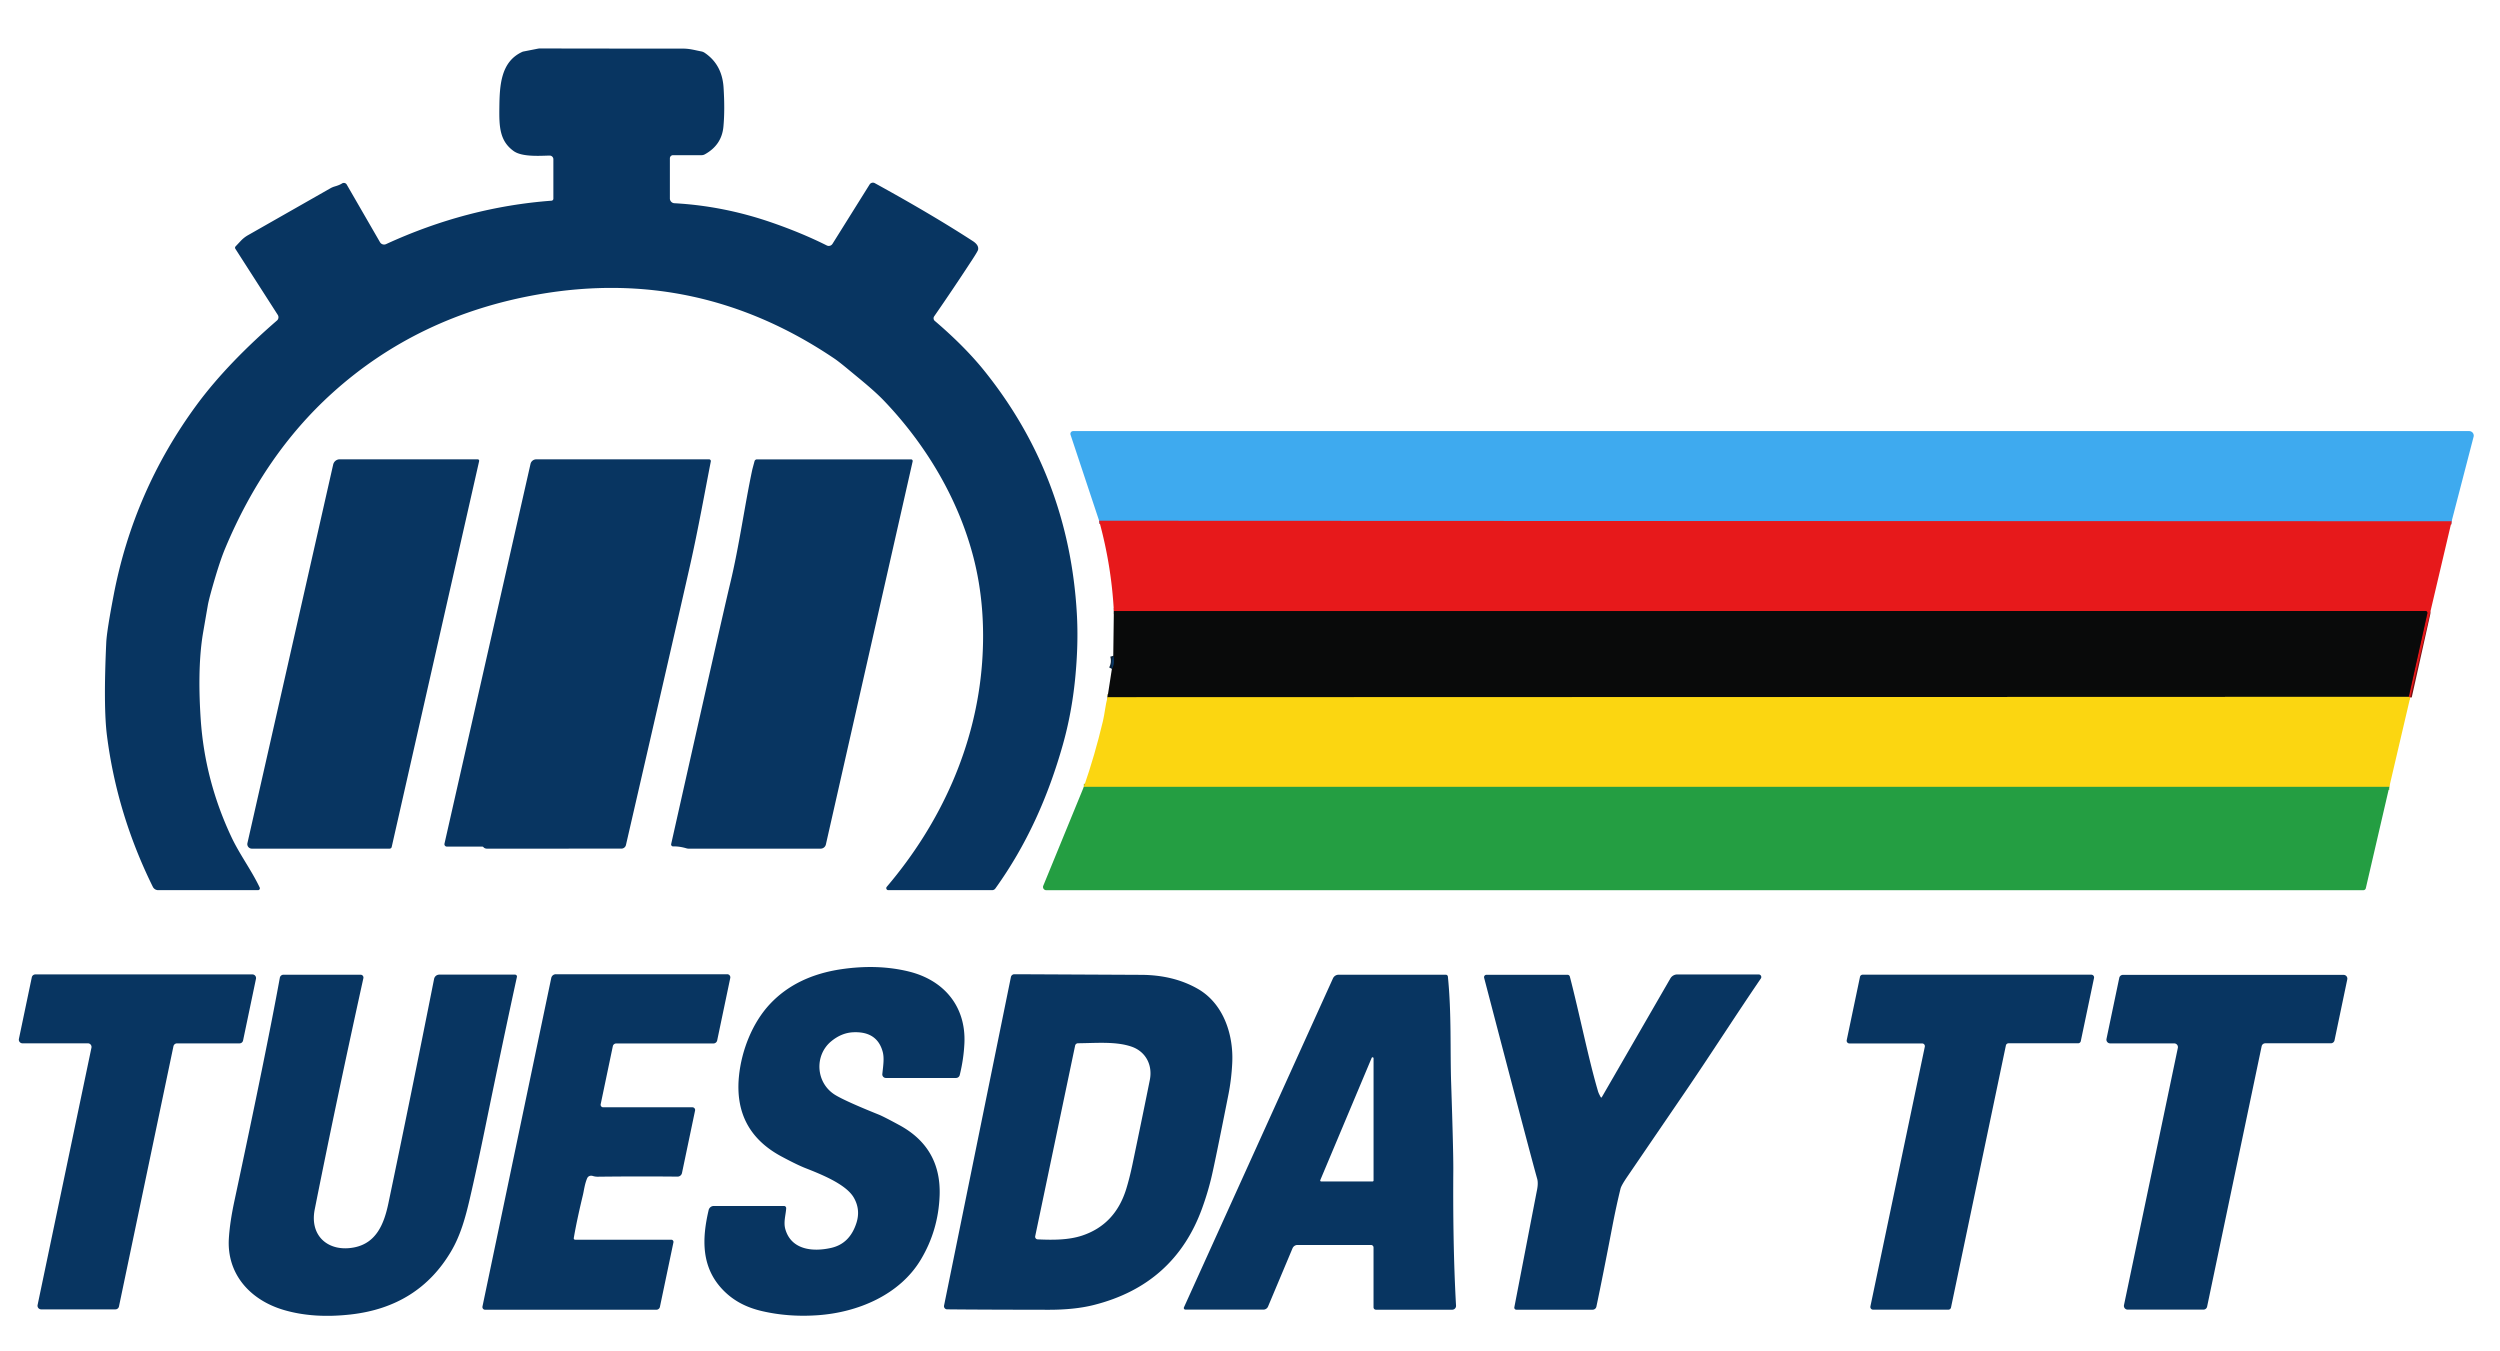
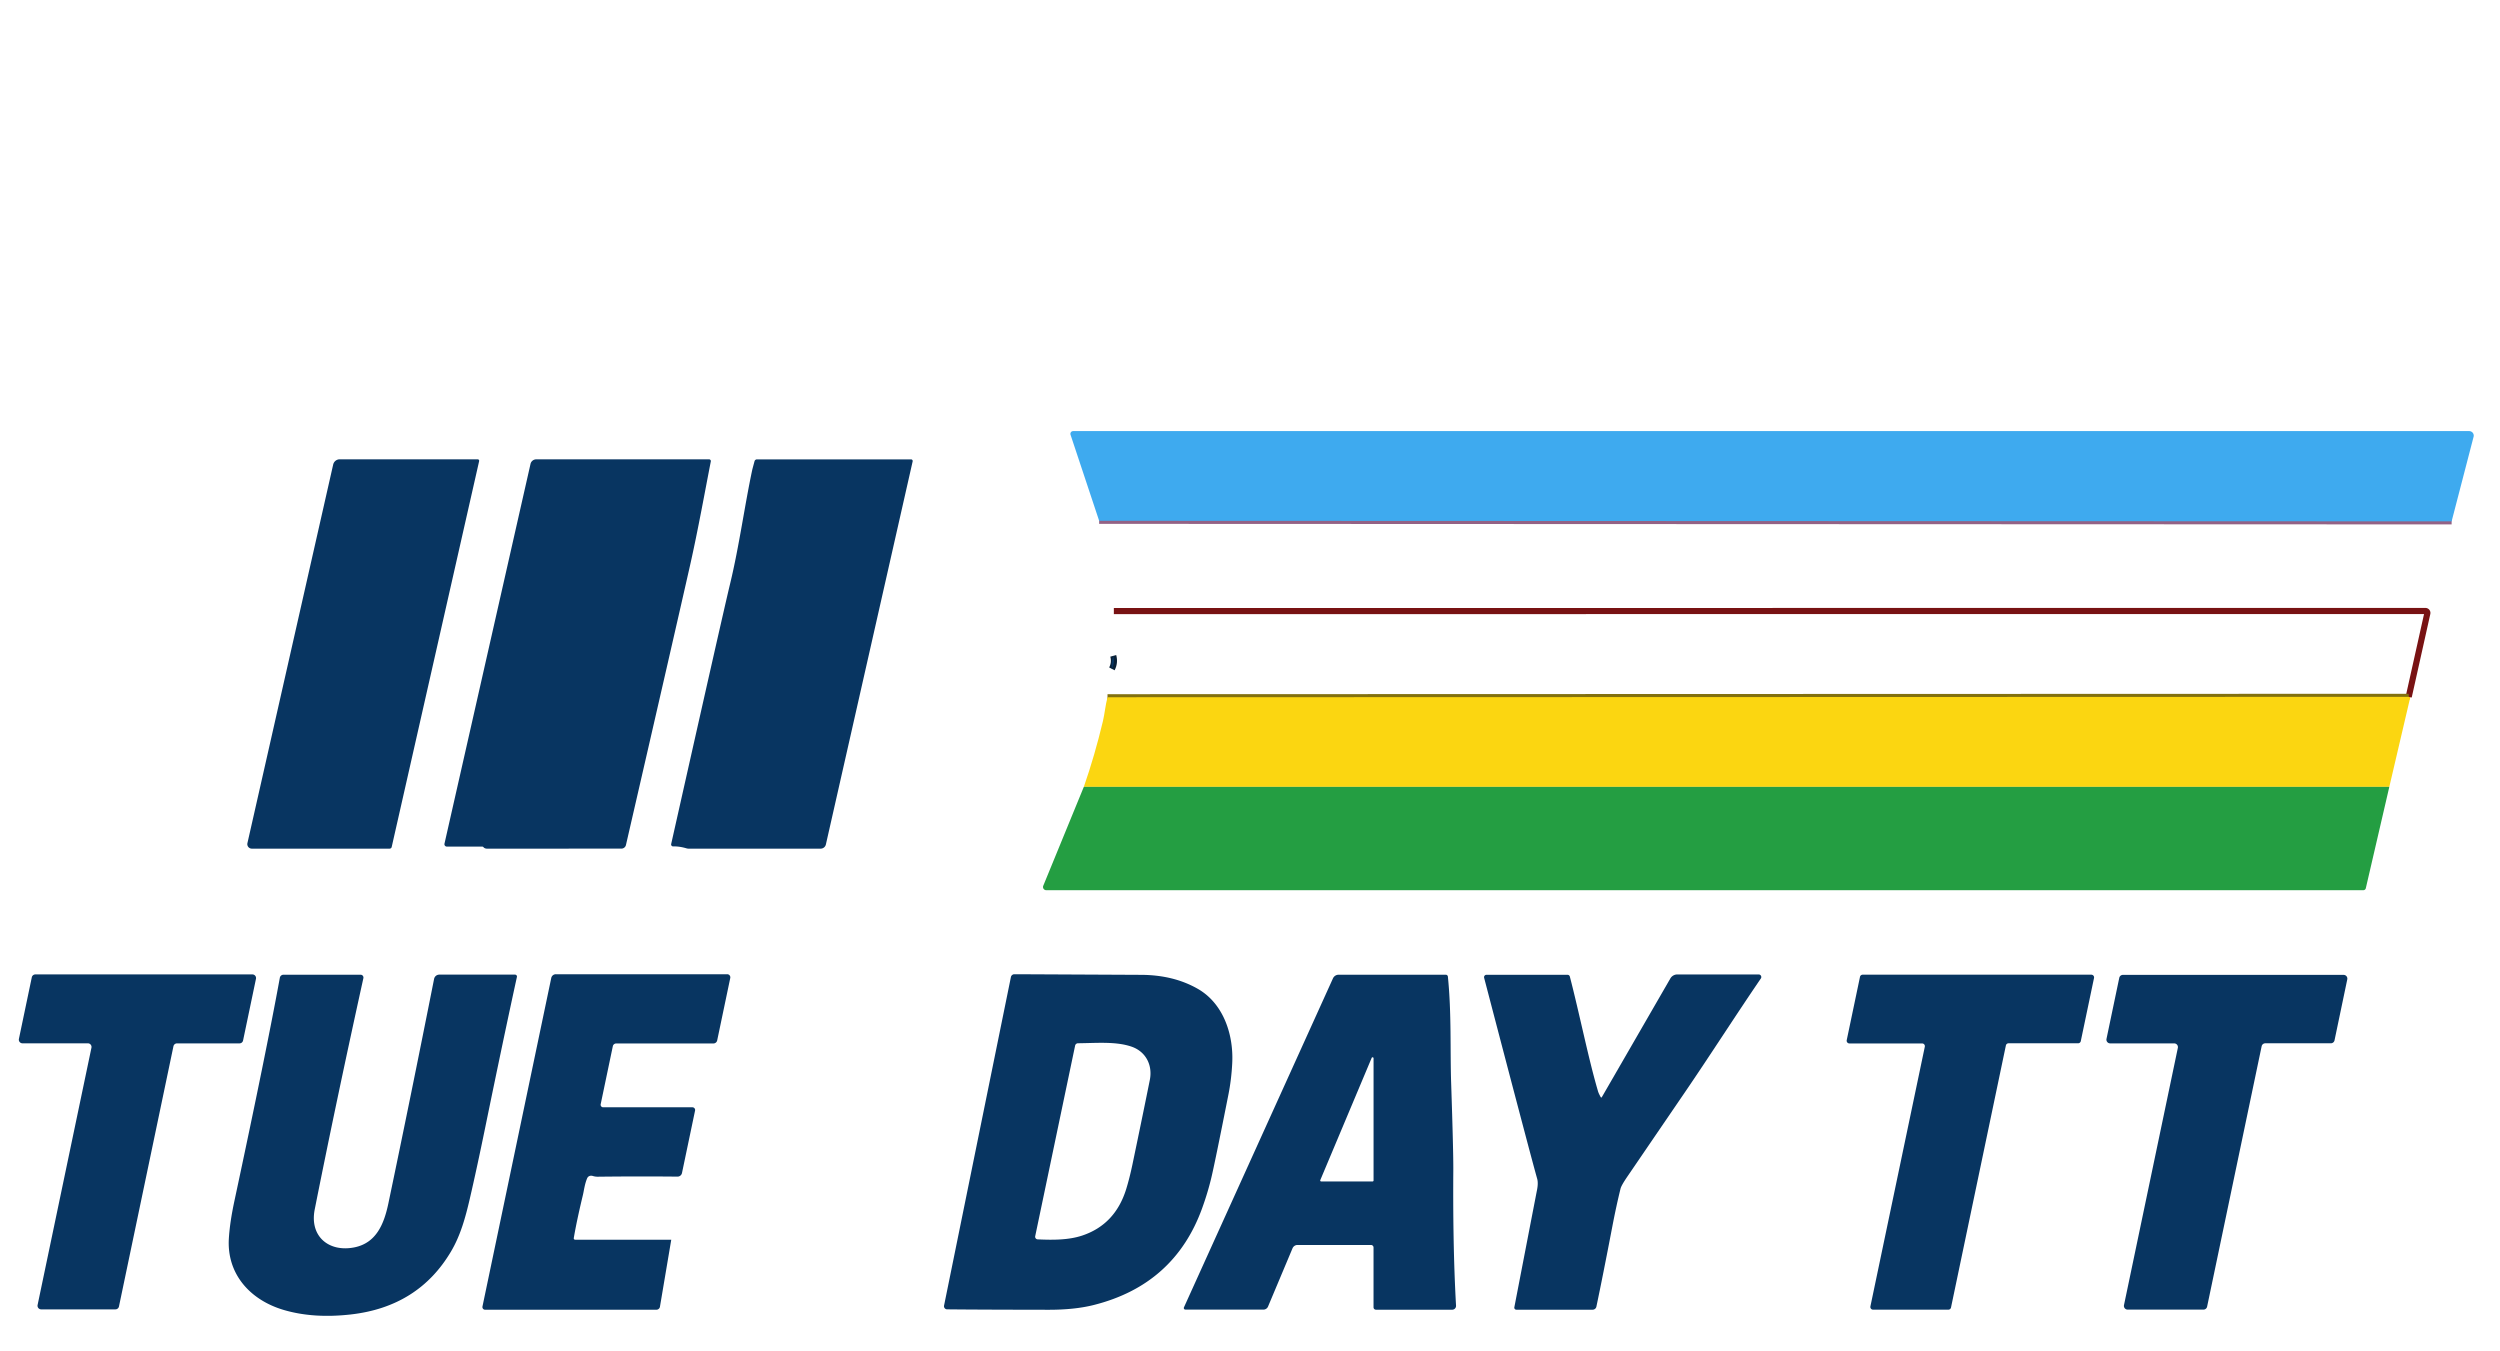
<svg xmlns="http://www.w3.org/2000/svg" version="1.1" viewBox="0.00 0.00 816.00 441.00">
  <g stroke-width="2.00" fill="none" stroke-linecap="butt">
    <path stroke="#936285" vector-effect="non-scaling-stroke" d="   M 800.21 170.17   L 358.76 169.99" />
    <path stroke="#f17816" vector-effect="non-scaling-stroke" d="   M 786.68 227.72   Q 785.82 227.33 786.21 227.45" />
    <path stroke="#781213" vector-effect="non-scaling-stroke" d="   M 786.21 227.45   L 792.28 200.20   A 0.63 0.63 0.0 0 0 791.66 199.43   L 363.56 199.45" />
    <path stroke="#82700e" vector-effect="non-scaling-stroke" d="   M 786.21 227.45   L 361.49 227.58" />
    <path stroke="#092036" vector-effect="non-scaling-stroke" d="   M 362.92 218.32   Q 363.98 216.32 363.37 214.07" />
-     <path stroke="#90ba2a" vector-effect="non-scaling-stroke" d="   M 779.87 256.84   L 353.76 256.83" />
  </g>
-   <path fill="#083561" d="   M 84.77 289.70   A 0.60 0.60 0.0 0 1 84.23 290.55   L 51.64 290.55   A 1.96 1.95 -13.3 0 1 49.89 289.47   Q 38.16 265.73 34.91 240.08   Q 33.72 230.72 34.68 209.75   Q 34.85 205.98 37.09 194.29   Q 43.61 160.20 64.12 132.26   C 71.39 122.36 80.78 112.95 90.41 104.61   A 1.42 1.40 53.4 0 0 90.67 102.79   L 76.82 81.20   A 0.63 0.62 -40.1 0 1 76.89 80.43   L 78.62 78.59   A 9.90 9.85 6.7 0 1 80.91 76.79   L 107.82 61.47   A 6.68 6.43 20.9 0 1 109.26 60.86   Q 110.78 60.43 111.65 59.87   A 1.09 1.08 -31.1 0 1 113.17 60.24   L 124.03 79.05   A 1.54 1.54 0.0 0 0 126.01 79.68   Q 152.35 67.57 180.00 65.51   A 0.66 0.66 0.0 0 0 180.62 64.85   L 180.62 51.98   A 1.20 1.20 0.0 0 0 179.40 50.78   C 176.25 50.85 170.45 51.28 167.69 49.33   C 163.04 46.02 162.91 41.24 162.99 35.10   C 163.08 27.97 163.40 20.14 170.50 16.92   A 1.34 1.25 -61.0 0 1 170.81 16.82   L 175.59 15.88   A 3.19 2.89 -47.9 0 1 176.19 15.82   Q 217.41 15.89 222.50 15.86   C 225.09 15.85 226.25 16.26 228.94 16.79   A 2.91 2.83 66.7 0 1 229.98 17.22   Q 235.69 21.05 236.17 28.54   Q 236.64 35.86 236.12 41.39   Q 235.55 47.34 230.06 50.37   A 2.22 2.12 -58.4 0 1 229.00 50.65   L 219.68 50.65   A 1.04 1.03 90.0 0 0 218.65 51.69   L 218.65 64.78   A 1.55 1.54 -88.4 0 0 220.11 66.33   Q 236.14 67.21 251.72 72.58   Q 261.67 76.01 269.87 80.12   A 1.43 1.43 0.0 0 0 271.72 79.60   L 283.83 60.23   A 1.28 1.28 0.0 0 1 285.53 59.78   Q 304.21 70.04 317.53 78.69   Q 319.58 80.02 319.24 81.54   Q 319.13 82.01 317.43 84.63   Q 311.31 94.02 304.92 103.25   A 1.12 1.12 0.0 0 0 305.11 104.74   C 310.61 109.42 316.43 115.02 321.15 120.87   Q 348.90 155.30 351.48 200.26   Q 352.06 210.27 350.90 221.80   Q 349.78 232.87 346.94 242.97   C 342.13 260.05 335.13 275.74 324.88 290.01   A 1.31 1.30 17.8 0 1 323.82 290.55   L 289.93 290.55   A 0.66 0.66 0.0 0 1 289.43 289.47   C 307.09 268.69 318.57 243.47 320.56 216.28   Q 321.89 198.04 317.74 181.94   C 312.82 162.88 302.28 145.20 288.59 130.86   C 285.26 127.37 280.69 123.75 277.19 120.84   Q 273.82 118.04 272.43 117.10   Q 227.91 86.98 175.75 96.09   Q 136.51 102.95 108.49 128.26   Q 86.30 148.30 73.44 179.13   Q 72.06 182.45 70.38 188.03   Q 68.49 194.37 67.91 197.14   Q 67.90 197.16 66.31 206.37   C 64.73 215.51 64.95 226.34 65.51 234.73   Q 66.85 254.81 75.59 273.32   C 78.29 279.02 82.12 284.09 84.77 289.70   Z" />
  <path fill="#3eaaef" d="   M 800.21 170.17   L 358.76 169.99   L 349.42 141.89   A 0.90 0.90 0.0 0 1 350.27 140.71   L 805.95 140.71   A 1.48 1.48 0.0 0 1 807.38 142.56   L 800.21 170.17   Z" />
  <path fill="#083561" d="   M 156.39 150.51   L 127.85 276.45   A 0.70 0.70 0.0 0 1 127.17 277.00   L 82.20 277.00   A 1.48 1.47 6.4 0 1 80.76 275.20   L 108.75 151.63   A 2.20 2.18 -83.5 0 1 110.88 149.92   L 155.92 149.92   A 0.49 0.48 -83.7 0 1 156.39 150.51   Z" />
  <path fill="#083561" d="   M 219.72 276.27   A 0.65 0.64 5.6 0 1 219.07 275.49   Q 236.04 199.92 238.33 190.44   C 241.26 178.32 243.09 164.78 245.55 153.27   Q 245.63 152.94 246.28 150.53   A 0.82 0.81 -81.9 0 1 247.06 149.94   L 297.37 149.94   A 0.54 0.53 -83.5 0 1 297.89 150.60   L 269.57 275.63   A 1.76 1.76 0.0 0 1 267.85 277.00   L 224.76 277.00   A 2.44 2.29 52.0 0 1 224.05 276.89   Q 221.74 276.21 219.72 276.27   Z" />
  <path fill="#083561" d="   M 175.03 149.93   L 231.45 149.93   A 0.57 0.57 0.0 0 1 232.01 150.61   C 230.20 159.82 227.87 172.87 225.23 184.56   Q 220.33 206.23 204.31 275.81   A 1.53 1.52 6.4 0 1 202.82 276.99   L 158.93 277.00   A 1.67 1.65 62.1 0 1 157.98 276.70   Q 157.96 276.68 157.79 276.50   A 0.56 0.54 -20.9 0 0 157.39 276.33   L 145.85 276.33   A 0.79 0.78 6.4 0 1 145.08 275.37   L 173.16 151.42   A 1.92 1.92 0.0 0 1 175.03 149.93   Z" />
-   <path fill="#e7191b" d="   M 800.21 170.17   L 786.68 227.72   Q 785.82 227.33 786.21 227.45   L 792.28 200.20   A 0.63 0.63 0.0 0 0 791.66 199.43   L 363.56 199.45   Q 362.77 184.59 358.76 169.99   L 800.21 170.17   Z" />
-   <path fill="#090a0a" d="   M 786.21 227.45   L 361.49 227.58   L 362.92 218.32   Q 363.98 216.32 363.37 214.07   L 363.56 199.45   L 791.66 199.43   A 0.63 0.63 0.0 0 1 792.28 200.20   L 786.21 227.45   Z" />
  <path fill="#083561" d="   M 362.92 218.32   Q 362.62 216.10 363.37 214.07   Q 363.98 216.32 362.92 218.32   Z" />
  <path fill="#fbd611" d="   M 786.21 227.45   Q 785.82 227.33 786.68 227.72   L 779.87 256.84   L 353.76 256.83   Q 357.31 246.65 359.99 235.41   C 360.55 233.09 360.80 230.16 361.49 227.58   L 786.21 227.45   Z" />
  <path fill="#249e42" d="   M 779.87 256.84   L 772.20 289.92   A 0.83 0.81 6.0 0 1 771.39 290.56   L 341.49 290.56   A 1.05 1.05 0.0 0 1 340.52 289.11   L 353.76 256.83   L 779.87 256.84   Z" />
-   <path fill="#083561" d="   M 289.16 351.85   A 1.18 1.17 3.1 0 1 287.99 350.55   C 288.28 347.83 288.68 345.34 288.10 343.26   Q 286.27 336.61 278.56 336.93   Q 274.69 337.09 271.31 339.88   C 265.73 344.49 266.24 353.51 272.64 357.41   Q 276.02 359.46 286.83 363.81   Q 288.42 364.45 293.59 367.26   Q 307.28 374.71 306.69 390.29   Q 306.26 401.59 300.57 411.11   C 293.71 422.61 280.03 428.41 266.76 429.30   Q 257.35 429.94 248.79 427.96   C 243.93 426.84 239.59 424.78 235.99 421.05   C 228.90 413.71 229.06 404.54 231.30 394.97   A 1.74 1.73 6.5 0 1 232.99 393.63   L 255.90 393.63   A 0.71 0.71 0.0 0 1 256.61 394.38   C 256.51 396.44 255.67 398.87 256.33 401.20   C 258.26 407.93 265.23 408.69 271.30 407.31   Q 277.40 405.94 279.56 399.10   Q 280.92 394.78 278.67 390.89   C 276.12 386.50 268.05 383.31 262.79 381.23   Q 260.12 380.18 255.05 377.46   Q 239.42 369.06 241.20 351.26   C 242.04 342.87 245.56 333.85 251.34 327.69   Q 259.97 318.50 274.67 316.34   Q 286.46 314.62 296.59 317.09   C 308.28 319.95 315.36 328.67 314.78 340.60   Q 314.53 345.73 313.26 350.89   A 1.26 1.25 6.7 0 1 312.04 351.85   L 289.16 351.85   Z" />
  <path fill="#083561" d="   M 522.49 358.13   A 0.20 0.19 45.4 0 0 522.82 358.14   L 545.21 319.36   A 2.62 2.60 14.9 0 1 547.47 318.06   L 574.04 318.06   A 0.85 0.84 17.2 0 1 574.74 319.38   C 566.07 332.09 558.19 344.47 549.70 356.89   Q 540.85 369.85 531.22 383.96   Q 529.22 386.89 528.95 387.95   Q 527.60 393.39 526.28 400.25   Q 523.14 416.64 521.06 426.50   A 1.27 1.26 6.2 0 1 519.82 427.49   L 494.94 427.49   A 0.67 0.67 0.0 0 1 494.28 426.69   Q 501.48 389.42 501.65 388.58   Q 502.14 386.19 501.74 384.77   Q 499.52 376.93 484.42 319.16   A 0.79 0.79 0.0 0 1 485.18 318.17   L 511.64 318.17   A 0.80 0.78 82.3 0 1 512.40 318.76   C 515.50 330.70 518.53 345.85 521.59 356.18   Q 521.80 356.92 522.49 358.13   Z" />
  <path fill="#083561" d="   M 56.61 341.51   L 38.83 426.43   A 1.19 1.19 0.0 0 1 37.66 427.38   L 13.43 427.38   A 1.19 1.19 0.0 0 1 12.27 425.95   L 29.85 341.97   A 1.19 1.19 0.0 0 0 28.69 340.54   L 7.34 340.54   A 1.19 1.19 0.0 0 1 6.17 339.11   L 10.38 319.00   A 1.19 1.19 0.0 0 1 11.55 318.05   L 82.39 318.05   A 1.19 1.19 0.0 0 1 83.55 319.48   L 79.34 339.61   A 1.19 1.19 0.0 0 1 78.17 340.56   L 57.78 340.56   A 1.19 1.19 0.0 0 0 56.61 341.51   Z" />
  <path fill="#083561" d="   M 168.10 318.12   A 0.63 0.62 6.2 0 1 168.72 318.88   Q 164.38 338.73 158.39 367.95   Q 155.61 381.51 153.33 391.32   C 151.92 397.40 150.31 403.23 147.26 408.40   Q 136.56 426.57 114.41 429.05   Q 102.26 430.41 92.65 427.58   C 81.57 424.32 73.98 415.78 74.70 404.22   Q 75.02 398.96 76.51 392.00   Q 86.93 343.31 91.34 319.14   A 1.21 1.20 -84.8 0 1 92.52 318.15   L 117.71 318.15   A 0.93 0.92 -83.9 0 1 118.61 319.27   Q 109.71 359.65 102.73 394.73   C 100.96 403.66 107.45 408.82 115.72 407.13   C 122.86 405.67 125.37 399.45 126.77 392.77   Q 133.90 358.78 141.69 319.51   A 1.73 1.73 0.0 0 1 143.39 318.12   L 168.10 318.12   Z" />
-   <path fill="#083561" d="   M 187.28 404.12   A 0.45 0.44 4.9 0 0 187.72 404.64   L 219.10 404.64   A 0.72 0.72 0.0 0 1 219.81 405.51   L 215.40 426.56   A 1.19 1.19 0.0 0 1 214.24 427.50   L 158.34 427.50   A 0.88 0.88 0.0 0 1 157.48 426.43   L 179.93 319.21   A 1.54 1.53 -83.9 0 1 181.43 317.99   L 237.37 317.99   A 1.02 1.01 -84.2 0 1 238.36 319.21   L 234.09 339.59   A 1.27 1.26 5.9 0 1 232.85 340.59   L 201.12 340.59   A 1.12 1.12 0.0 0 0 200.03 341.47   L 196.06 360.43   A 0.83 0.83 0.0 0 0 196.87 361.42   L 226.00 361.42   A 0.89 0.89 0.0 0 1 226.87 362.49   L 222.60 382.87   A 1.48 1.48 0.0 0 1 221.13 384.05   Q 208.40 383.92 195.09 384.08   Q 194.29 384.09 193.46 383.83   C 192.70 383.60 191.96 383.87 191.64 384.61   C 190.83 386.52 190.60 388.63 190.26 390.05   Q 188.23 398.50 187.28 404.12   Z" />
+   <path fill="#083561" d="   M 187.28 404.12   A 0.45 0.44 4.9 0 0 187.72 404.64   L 219.10 404.64   L 215.40 426.56   A 1.19 1.19 0.0 0 1 214.24 427.50   L 158.34 427.50   A 0.88 0.88 0.0 0 1 157.48 426.43   L 179.93 319.21   A 1.54 1.53 -83.9 0 1 181.43 317.99   L 237.37 317.99   A 1.02 1.01 -84.2 0 1 238.36 319.21   L 234.09 339.59   A 1.27 1.26 5.9 0 1 232.85 340.59   L 201.12 340.59   A 1.12 1.12 0.0 0 0 200.03 341.47   L 196.06 360.43   A 0.83 0.83 0.0 0 0 196.87 361.42   L 226.00 361.42   A 0.89 0.89 0.0 0 1 226.87 362.49   L 222.60 382.87   A 1.48 1.48 0.0 0 1 221.13 384.05   Q 208.40 383.92 195.09 384.08   Q 194.29 384.09 193.46 383.83   C 192.70 383.60 191.96 383.87 191.64 384.61   C 190.83 386.52 190.60 388.63 190.26 390.05   Q 188.23 398.50 187.28 404.12   Z" />
  <path fill="#083561" d="   M 309.13 427.37   A 1.02 1.02 0.0 0 1 308.14 426.14   L 329.96 318.91   A 1.17 1.15 5.8 0 1 331.10 317.99   Q 336.42 318.01 372.49 318.19   Q 383.09 318.24 390.98 322.77   C 399.29 327.53 402.68 337.64 402.20 347.01   Q 401.93 352.40 400.93 357.40   Q 396.45 380.03 395.33 384.61   Q 394.15 389.48 392.37 394.39   Q 383.32 419.34 356.97 425.96   Q 350.75 427.52 342.26 427.51   Q 318.75 427.48 309.13 427.37   Z   M 338.70 404.53   C 343.54 404.75 348.73 404.79 353.25 403.28   Q 364.01 399.68 367.60 388.09   Q 368.70 384.52 369.66 379.94   Q 373.42 361.93 375.30 352.50   C 376.28 347.61 373.95 343.19 369.29 341.61   C 364.21 339.89 358.08 340.45 351.85 340.52   A 0.96 0.96 0.0 0 0 350.92 341.28   L 337.89 403.49   A 0.86 0.86 0.0 0 0 338.70 404.53   Z" />
  <path fill="#083561" d="   M 386.92 427.46   A 0.53 0.52 12.2 0 1 386.44 426.72   L 435.08 319.34   A 2.03 2.03 0.0 0 1 436.93 318.15   L 471.90 318.15   A 0.70 0.68 -2.7 0 1 472.59 318.76   C 473.81 330.79 473.30 342.92 473.66 353.63   Q 474.40 375.89 474.36 381.88   C 474.26 395.97 474.42 411.35 475.25 426.17   A 1.25 1.25 0.0 0 1 474.00 427.49   L 449.12 427.49   A 0.80 0.79 0.0 0 1 448.32 426.70   L 448.32 407.18   A 0.82 0.82 0.0 0 0 447.50 406.36   L 423.50 406.36   A 1.78 1.75 -78.3 0 0 421.88 407.44   L 413.89 426.45   A 1.65 1.64 11.2 0 1 412.37 427.46   L 386.92 427.46   Z   M 430.94 385.19   A 0.32 0.32 0.0 0 0 431.23 385.63   L 448.01 385.63   A 0.32 0.32 0.0 0 0 448.33 385.31   L 448.33 345.41   A 0.32 0.32 0.0 0 0 447.72 345.28   L 430.94 385.19   Z" />
  <path fill="#083561" d="   M 678.30 340.53   L 655.59 340.53   A 0.89 0.89 0.0 0 0 654.72 341.24   L 636.81 426.77   A 0.89 0.89 0.0 0 1 635.94 427.48   L 611.38 427.48   A 0.89 0.89 0.0 0 1 610.50 426.41   L 628.26 341.65   A 0.89 0.89 0.0 0 0 627.38 340.58   L 603.65 340.58   A 0.89 0.89 0.0 0 1 602.77 339.51   L 607.10 318.85   A 0.89 0.89 0.0 0 1 607.97 318.14   L 682.61 318.14   A 0.89 0.89 0.0 0 1 683.49 319.21   L 679.17 339.82   A 0.89 0.89 0.0 0 1 678.30 340.53   Z" />
  <path fill="#083561" d="   M 692.92 318.20   L 764.96 318.20   A 1.22 1.22 0.0 0 1 766.15 319.67   L 761.99 339.56   A 1.22 1.22 0.0 0 1 760.80 340.53   L 739.39 340.53   A 1.22 1.22 0.0 0 0 738.20 341.50   L 720.40 426.49   A 1.22 1.22 0.0 0 1 719.21 427.46   L 694.46 427.46   A 1.22 1.22 0.0 0 1 693.27 425.99   L 710.85 342.03   A 1.22 1.22 0.0 0 0 709.66 340.56   L 688.75 340.56   A 1.22 1.22 0.0 0 1 687.56 339.09   L 691.73 319.17   A 1.22 1.22 0.0 0 1 692.92 318.20   Z" />
</svg>